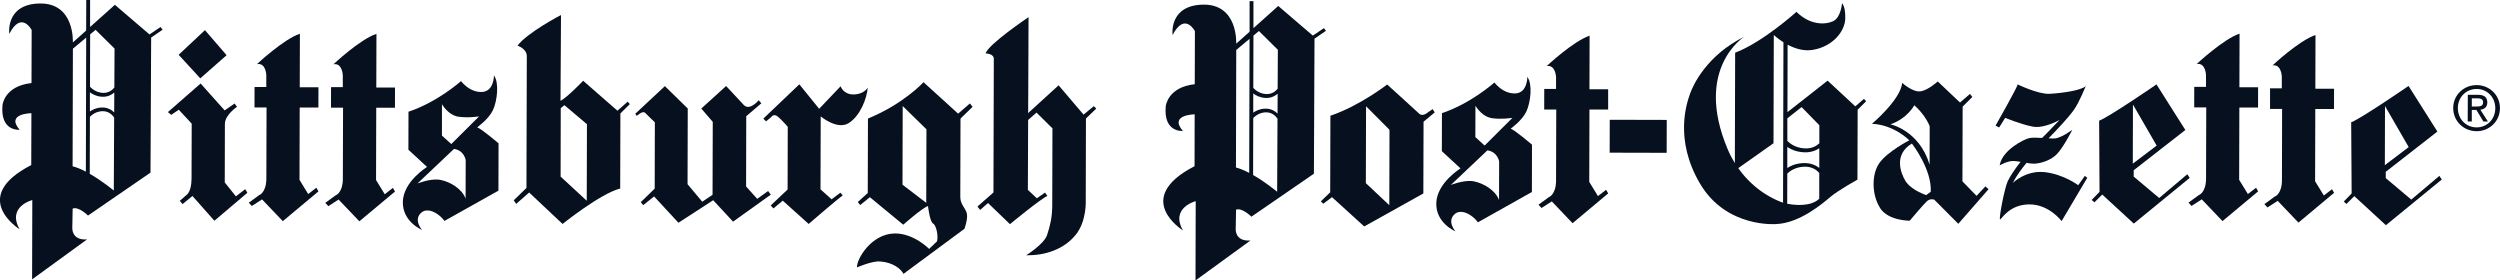
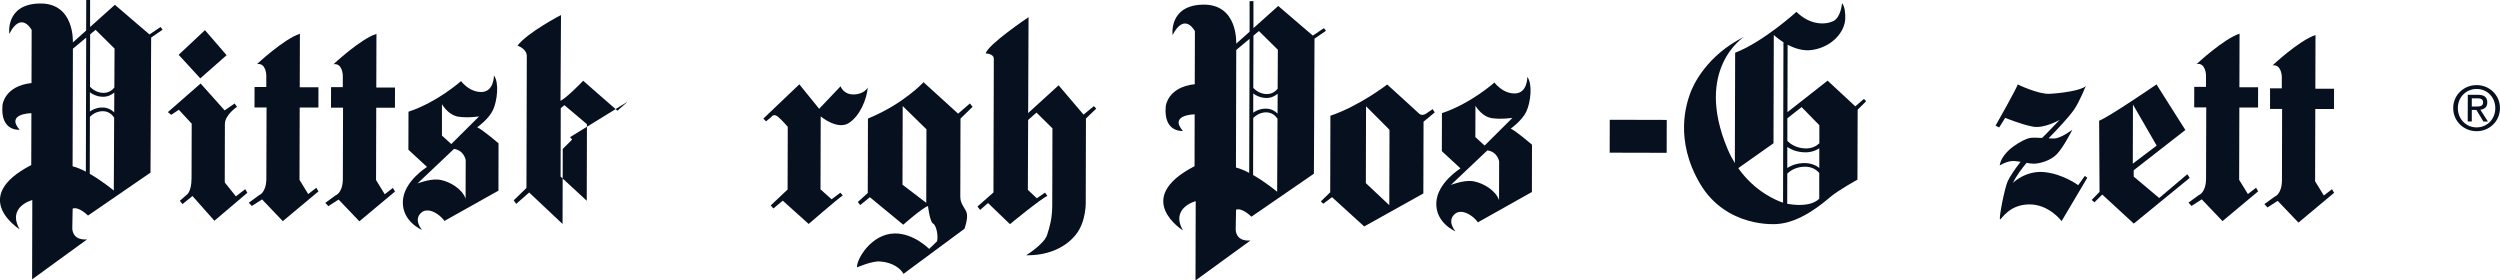
<svg xmlns="http://www.w3.org/2000/svg" id="layer" viewBox="0 0 500 56.09">
  <defs>
    <style>.cls-1{fill:#06101e;}</style>
  </defs>
  <polyline class="cls-1" points="40.99 6.03 35.73 10.96 40.06 15.67 45.32 11.04 40.99 6.03" />
  <path class="cls-1" d="m33.59,22.41l6.53-5.71,4.81,5.38,1.99-1.38.48.66s-2.42,1.62-2.42,3.43c0,1.81-.03,11.7-.03,11.7l2.23,2.78,1.87-1.44.42.73-6.59,5.59-4.39-4.95-1.99,1.62-.54-.66,1.32-1.15s1.03-.54,1.03-3.37c0-2.83.03-10.91.03-10.91l-2.58-2.78-1.51,1.02-.66-.54" />
  <path class="cls-1" d="m59.98,6.73l-.03,10.73h3.74s-.01,4.05-.01,4.05h-3.74s-.04,14.46-.04,14.46l1.74,2.84,1.63-1.26.42.73-7.13,5.95-4.15-4.35-2.05,1.32-.6-.66,2.05-1.5s1.39-.42,1.46-3.19l.04-14.35h-2.41s.01-4.1.01-4.1h2.35s0-2.35,0-2.35c0,0-.05-2.53-1.86-2.23,0,0,5.31-4.99,8.58-6.07" />
  <path class="cls-1" d="m75.29,6.77l-.03,10.73h3.74s-.01,4.05-.01,4.05h-3.74s-.04,14.46-.04,14.46l1.74,2.84,1.63-1.27.42.73-7.13,5.95-4.15-4.35-2.05,1.32-.61-.66,2.06-1.5s1.39-.42,1.45-3.19l.04-14.35h-2.41s.01-4.1.01-4.1h2.35s0-2.35,0-2.35c0,0-.06-2.53-1.87-2.23,0,0,5.32-5,8.58-6.07" />
-   <path class="cls-1" d="m132.97,17.23l-5.92,5.53.3.42s1.21-1.14,1.69-.6c.29.32,1.93,1.88,1.93,1.88l-.03,13.26-2.78,2.71.48.6,2.18-1.74,4.87,5.26,6.95-4.51,3.97,4.29,7.55-5.4-.54-.73-2.18,1.57-2.22-2.48.03-14.05,3.02-2.58-.54-.61s-1.76,2.17-2.96.96l-3.55-3.81-4.96,4.51,2.29,2.66-.04,14.59-2.06,1.38-2.94-3.5.04-15.14-4.57-4.47" />
  <path class="cls-1" d="m159.86,16.87l-7.19,6.85.54.55,1.02-.84s.49-.85,1.39-.06c.91.78,1.93,1.99,1.93,1.99l-.03,12.54-3.38,3.19.54.6,1.87-1.56,5.18,4.66s5.56-4.81,6.82-5.71l-.48-.54-1.75,1.32-2.22-1.99.04-14.59s3.31,2.78,5.6,1.34c2.29-1.44,3.63-4.87,3.81-7.11,0,0-.67,1.33-2.78,1.38-2.11.05-2.65-1.64-2.65-1.64l-4.29,4.51-3.96-4.89" />
  <path class="cls-1" d="m205.72,3.42s-8.21,5.52-8.58,7.27c0,0,1.69,0,1.62,1.15l-.07,26.65-3.2,2.82.54.67,1.57-1.38,4.39,4.23s6.34-5.22,7.49-5.64l-.48-.67-1.63,1.14-1.8-1.69.14-34.55" />
  <path class="cls-1" d="m205.13,23.07l6.59-6.01,4.99,5.86,2.06-1.69.48.49-2.06,1.98-.04,16.41s.23,4.16-2.07,6.93c-2.3,2.77-5.92,4.08-9.84,4.01,0,0,3.57-2.22,4.17-4.03.6-1.81,1.03-3.5,1.04-5.91l.04-15.44-3.19-3.15-1.93,1.69-.24-1.14" />
-   <path class="cls-1" d="m317.92,7.13l-.03,10.73h3.74s0,4.05,0,4.05h-3.74s-.04,14.47-.04,14.47l1.74,2.84,1.63-1.26.42.72-7.13,5.96-4.15-4.36-2.06,1.32-.6-.66,2.05-1.5s1.39-.42,1.46-3.19l.04-14.35h-2.41s.01-4.11.01-4.11h2.36s0-2.34,0-2.34c0,0-.06-2.54-1.87-2.24,0,0,5.32-4.99,8.58-6.07" />
  <path class="cls-1" d="m447.91,6.73l-.03,10.73h3.74s-.01,4.05-.01,4.05h-3.74s-.04,14.46-.04,14.46l1.75,2.84,1.63-1.26.42.72-7.13,5.95-4.15-4.35-2.05,1.32-.6-.67,2.06-1.5s1.39-.42,1.45-3.19l.04-14.35h-2.41s.01-4.1.01-4.1h2.35s0-2.35,0-2.35c0,0-.06-2.53-1.86-2.23,0,0,5.32-4.99,8.57-6.07" />
  <path class="cls-1" d="m463.1,7.02l-.03,10.73h3.74s-.01,4.05-.01,4.05h-3.74s-.04,14.46-.04,14.46l1.75,2.84,1.63-1.26.42.72-7.13,5.96-4.15-4.35-2.05,1.32-.61-.67,2.06-1.5s1.39-.41,1.45-3.19l.03-14.35h-2.41s0-4.11,0-4.11h2.35s0-2.35,0-2.35c0,0-.06-2.53-1.86-2.24,0,0,5.32-4.99,8.57-6.06" />
  <rect class="cls-1" x="324.37" y="21.55" width="6.58" height="11.4" transform="translate(299.59 354.85) rotate(-89.86)" />
  <path class="cls-1" d="m357.44,40.74l.02-6.03c.45-.44,1.55-1.29,3.33-1.37,1.67-.07,2.62.74,3.06,1.25v5.16c-1.77,1.7-5.15,1.24-6.41,1m-9.79-7.12l7.05-4.98.06-21.65s.76.71,1.93,1.46l-.08,32.08c-1.26-.42-5.62-2.17-8.95-6.9Zm12.67-12.21l3.55,3.63v3.61c-.55.51-1.48,1.1-2.92,1.02-1.87-.09-3.02-1.02-3.48-1.49v-4.53s2.85-2.24,2.85-2.24Zm3.53,12.16c-.55-.43-1.62-1.03-3.2-.96-1.62.07-2.67.63-3.19.98v-4.21c.54.38,1.64.99,3.34,1.07,1.42.07,2.43-.39,3.06-.81v3.93Zm8.96-13.82l-1.75,1.51-5.54-5.14-8.03,6.3.03-13.49c1.39.73,3.15,1.34,5,1.04,4.04-.65,6.46-3.72,6.53-6.25.07-2.53-.65-3.08-.65-3.08,0,0-.19,2.89-1.82,3.61-1.63.72-4.59.77-7.29-1.89,0,0-6.71,6.07-12.26,8.17l-.06,22.08c-.52-.85-1.01-1.76-1.44-2.79-6.81-16.13,3.31-22.48,3.31-22.48-7.48,3.72-10.21,9.62-10.82,11.37-.61,1.74-3.28,9.09,2,18.03,5.29,8.94,15.29,8.06,15.29,8.06,4.7-.23,9.24-4.14,10.81-5.46,1.57-1.32,5.37-3.42,5.37-3.42l.04-13.99,1.69-1.68-.42-.49Z" />
  <path class="cls-1" d="m416.97,35.18l-1.33,1.86s-2.89-2.18-6.68-2.61c-3.8-.43-6.4,2.16-6.4,2.16.75-1.49,1.84-2.92,2.75-4.02.51.1,1.01.17,1.42.17,1.09,0,3.32-.53,4.65-1.92,1.33-1.38,3.09-4.87,3.09-4.87,0,0-2.23,1.68-3.56,1.74-.33.02-.74,0-1.19-.03,1.81-1.86,4-4.19,5.06-5.69,1.11-1.57,2.37-4.76,2.37-4.76-.9.9-4.95,1.44-7.24,1.55-2.29.12-6.38-1.88-6.38-1.88,0,.48-4.42,8.25-4.42,8.25l.72.36,1.21-1.92s3.25,1.34,5.54,1.76c2.29.43,5.37-1.37,5.37-1.37l-2.78,2.88c-.26.25-.5.5-.76.75-1-.06-1.99-.1-2.56.03-1.08.24-5.43,2.4-5.92,5.47,0,0,1.57-.96,2.84-.89.42.02.88.09,1.34.17-1.16,1.47-2.05,2.81-2.56,3.86-.64,1.35-1.88,7.77-1.52,7.65.36-.12,1.81-2.95,5.79-3,3.98-.05,6.5,3.34,6.5,3.34l5.14-8.67-.48-.36" />
  <path class="cls-1" d="m17.95,34.77l.03-11.41c.44-.46,1.25-1.05,2.41-1.12,1.35-.07,2.1.77,2.44,1.27l-.07,14.6s-2.25-1.88-4.81-3.35m-3.43-1.5l.06-23.52,2.66-2.22-.07,26.81c-.89-.47-1.8-.86-2.65-1.07Zm4.59-27.3l3.19,3.15.61.6-.04,7.8c-.42.52-1.17,1.13-2.34,1.06-1.23-.08-2.07-.74-2.53-1.22l.03-10.48,1.09-.91Zm-1.12,12.5c.48.37,1.27.82,2.41.89,1.14.07,1.96-.42,2.46-.84l-.02,3.98c-.43-.43-1.28-1.06-2.56-.99-1.08.06-1.84.46-2.3.81v-3.84Zm14.14-13.07l-2.23,1.5-2.9-2.48-4.02-3.45-4.96,4.44V0s-.77,0-.77,0l-.02,6.11-2.66,2.38S15.01.46,7.78.7C1.03.92,1.86,6.77,1.86,6.77c2.42-4.7,4.47-.77,4.47-.77l-.03,10.61C.87,17.2.5,21,.5,21,0,26.37,3.92,25.95,3.92,25.95c-2.83-3.27,2.36-3.31,2.36-3.31l-.03,10.37c-12.56,6.48-2.33,12.84-2.33,12.84-2.58-4.53,2.54-5.84,2.54-5.84l-.04,15.86,10.99-7.99c-3.13.23-2.95-2.3-2.95-2.3l.07-3.86c1.21-.48,3.07,1.39,3.07,1.39l12.5-8.59.13-27.01,2.29-1.57-.41-.54Z" />
  <path class="cls-1" d="m250.62,35l.03-11.41c.45-.45,1.25-1.05,2.41-1.12,1.35-.07,2.1.77,2.44,1.27l-.07,14.61s-2.25-1.88-4.81-3.35m-3.43-1.5l.06-23.51,2.66-2.22-.07,26.81c-.9-.47-1.81-.86-2.65-1.08Zm4.59-27.3l3.18,3.15.61.6-.04,7.8c-.42.52-1.17,1.13-2.34,1.06-1.23-.08-2.07-.74-2.53-1.22l.03-10.47,1.09-.91Zm-1.12,12.5c.48.37,1.27.81,2.41.89,1.15.07,1.96-.42,2.46-.84l-.02,3.97c-.43-.43-1.28-1.06-2.56-.99-1.08.06-1.84.47-2.3.81v-3.84Zm14.14-13.08l-2.23,1.5-2.9-2.48-4.02-3.45-4.96,4.44V.23s-.77,0-.77,0v6.12s-2.68,2.38-2.68,2.38c0,0,.45-8.04-6.79-7.8-6.75.22-5.93,6.08-5.93,6.08,2.42-4.7,4.46-.78,4.46-.78l-.03,10.61c-5.43.59-5.8,4.39-5.8,4.39-.5,5.37,3.42,4.95,3.42,4.95-2.83-3.27,2.36-3.31,2.36-3.31l-.02,10.37c-12.56,6.48-2.32,12.84-2.32,12.84-2.59-4.53,2.55-5.85,2.55-5.85l-.04,15.86,10.99-7.99c-3.14.23-2.95-2.3-2.95-2.3l.07-3.86c1.21-.48,3.07,1.4,3.07,1.4l12.5-8.6.12-27.01,2.29-1.57-.41-.53Z" />
  <path class="cls-1" d="m93.12,39.73c-.7-1.96-3.07-3.33-4.85-3.71-.2-.04-.39-.08-.56-.1-1.81-.18-4.22.78-4.22.78l7.31-6.92c2.05.31,2.34,2.24,2.34,2.24l-.02,7.71m-4.72-18.88s1.02,1.81,2.72,2.35c.15.05.31.11.48.13,1.99.31,4.22-.05,4.22-.05l-5.56,5.53-1.87-1.69v-6.27Zm7.05,4.6s2.3-1.62,3.14-3.43c.86-1.83,1.28-5.48.2-6.93,0,0,.05,3.25-2.48,3.31-.87.02-1.61-.24-2.22-.57-1.19-.65-1.88-1.61-1.88-1.61,0,0-4.71,4.21-10.51,6.12l-.02,7.6,3.73,3.45s-4.71,2.88-4.84,6.92c-.13,4.04,3.84,5.68,3.84,5.68,0,0-1.8-1.99-.17-3.44.56-.49,1.2-.54,1.84-.39,1.24.3,2.44,1.43,2.8,2.03l10.81-6.06.02-9.46s-3.25-2.79-4.27-3.21Z" />
  <path class="cls-1" d="m299.81,40.02c-.7-1.96-3.07-3.32-4.86-3.71-.19-.04-.39-.08-.56-.1-1.81-.18-4.22.78-4.22.78l7.31-6.92c2.05.3,2.35,2.23,2.35,2.23l-.02,7.72m-4.72-18.88s1.02,1.81,2.71,2.35c.15.05.31.1.47.13,1.99.31,4.22-.05,4.22-.05l-5.56,5.54-1.86-1.69.02-6.27Zm7.04,4.6s2.29-1.62,3.14-3.43c.86-1.83,1.28-5.48.2-6.93,0,0,.05,3.26-2.48,3.31-.86.02-1.61-.24-2.23-.58-1.18-.65-1.87-1.61-1.87-1.61,0,0-4.71,4.21-10.5,6.13l-.02,7.6,3.73,3.45s-4.71,2.88-4.84,6.92c-.13,4.04,3.84,5.67,3.84,5.67,0,0-1.8-1.99-.17-3.44.56-.49,1.2-.54,1.84-.39,1.25.3,2.44,1.43,2.8,2.03l10.81-6.07.02-9.47s-3.25-2.78-4.27-3.21Z" />
-   <path class="cls-1" d="m117.36,40.16l-5.24-4.84.03-13.69.73-.6,2.31,1.95,2.2,1.86-.04,15.31m8.19-19.82l-2.05,1.81-3.98-3.47-2.88-2.52s-3.02,3.19-4.53,4.03l.1-17.18s-6.7,3.48-8.7,6.13c0,0,1.87.6,1.86,2.11,0,1.5-.07,26.35-.07,26.35l-2.54,2.47.48.72,2.6-2.28,6.68,6.29s7.55-6.07,11.53-7.09l.04-15.01,1.88-1.87-.42-.48Z" />
+   <path class="cls-1" d="m117.36,40.16l-5.24-4.84.03-13.69.73-.6,2.31,1.95,2.2,1.86-.04,15.31m8.19-19.82l-2.05,1.81-3.98-3.47-2.88-2.52s-3.02,3.19-4.53,4.03l.1-17.18s-6.7,3.48-8.7,6.13c0,0,1.87.6,1.86,2.11,0,1.5-.07,26.35-.07,26.35l-2.54,2.47.48.72,2.6-2.28,6.68,6.29l.04-15.01,1.88-1.87-.42-.48Z" />
  <path class="cls-1" d="m185.25,40.57l-4.75-3.63.04-15.73,3.41,3.34,1.34,1.31-.04,14.71m6.81-1.07c0-1.44.04-15.79.04-15.79l2.42-2.35-.54-.67-2.36,2.04-3.24-2.95-3.68-3.34s-3.93,4.33-11.11,7.27l-.04,14.89-1.99,1.8.48.61,1.93-1.57,6.68,5.5s3.81-3.37,4.95-3.73c0,0,.35,3.13,1.02,3.5.66.36,1.08,2.54.78,3.56l-1.57,1.51s-3.07-3.13-6.87-3.09c-4.76.05-7.73,5.29-7.55,6.79,0,0,2.95-1.31,4.59-1.19,2.59.18,4.16,1.46,4.7,2.48l12.2-9.02s.67-1.87.49-2.95c-.18-1.09-1.32-1.87-1.32-3.32Z" />
  <path class="cls-1" d="m277.86,41.04l-4.69-4.41.04-15.38,4.69,4.71-.04,15.07m8.67-19.21l-1.39.96s-.79.48-1.33-.07c-.27-.27-1.87-1.73-3.4-3.11-1.53-1.38-2.98-2.7-2.98-2.7,0,0-5.5,4.27-11.35,6.25l-.04,15.31-1.87,1.81.48.48,1.75-1.32,6.44,5.86,11.83-6.6.04-14.35,2.24-1.86-.43-.66Z" />
-   <path class="cls-1" d="m385.24,39.02s-2.73-.9-3.92-2.51c-.05-.07-.12-.14-.17-.21-1.08-1.75-2.4-5.43,1.23-7.59,0,0,4.02,5.13,3.77,9.65l-.91.66m-7.17-14.15c3.38-1.14,4.8-3.82,4.8-3.82.81.74,1.41,1.44,1.87,2.07.92,1.26,1.2,2.15,1.2,2.15l-.02,7.66c-2.09-6.91-7.85-8.07-7.85-8.07Zm18.99,12.43l-1.75,1.87-2.82-2.9.04-14.95,1.94-1.93-.48-.6-1.99,1.71-2.02-1.91-2.43-2.3s-1.97,1.81-3.5,1.98c-1.57.18-3.61-1.7-3.61-1.7-.31,3.38-6.05,8.19-6.05,8.19,4.46.19,7.47,3.3,7.47,3.3,0,0-4.35,2.25-5.98,4.54-1.59,2.22-1.52,6.27.04,8.82.05.08.08.16.12.23,1.68,2.54,5.91,2.49,5.91,2.49,0,0,2.78-3.32,3.45-3.91.66-.6,1.45-.3,1.45-.3l4.81,4.83,6.05-6.92-.61-.55Z" />
  <path class="cls-1" d="m426.59,20.91l2.62,4.53,2.12,3.68-4.77,3.61.03-11.82m5.26,18.7l-5.11-4.29v-1.27s10.33-8.05,10.33-8.05l-2.9-4.58-2.87-4.54s-9.54,6.55-11.47,7.26l.08,14.23-1.57,1.62.54.48,1.57-1.56,6.31,5.81,11.18-9.14-.48-.73-5.62,4.75Z" />
-   <path class="cls-1" d="m477,21.21l4.74,8.21-4.77,3.61.03-11.82m10.88,13.96l-5.62,4.75-5.11-4.3v-1.26s10.33-8.05,10.33-8.05l-5.77-9.12s-9.54,6.55-11.47,7.27l.09,14.23-1.58,1.62.54.48,1.58-1.56,6.31,5.81,11.18-9.14-.48-.72Z" />
  <path class="cls-1" d="m495.32,21.3c.68,0,1.3-.05,1.3-.86,0-.66-.6-.78-1.16-.78h-1.1s0,1.64,0,1.64h.96m-.97,2.99h-.81s.02-5.33.02-5.33h2.02c1.26,0,1.88.47,1.88,1.53,0,.95-.6,1.36-1.39,1.46l1.51,2.35h-.9s-1.4-2.31-1.4-2.31h-.92s0,2.3,0,2.3Zm.97,1.19c2.08,0,3.74-1.62,3.74-3.85,0-2.19-1.64-3.84-3.72-3.84-2.11,0-3.77,1.64-3.77,3.82,0,2.22,1.64,3.86,3.75,3.87Zm-4.68-3.87c0-2.65,2.16-4.6,4.7-4.59,2.51,0,4.66,1.96,4.65,4.61,0,2.67-2.16,4.62-4.67,4.61-2.54,0-4.68-1.96-4.68-4.64Z" />
</svg>